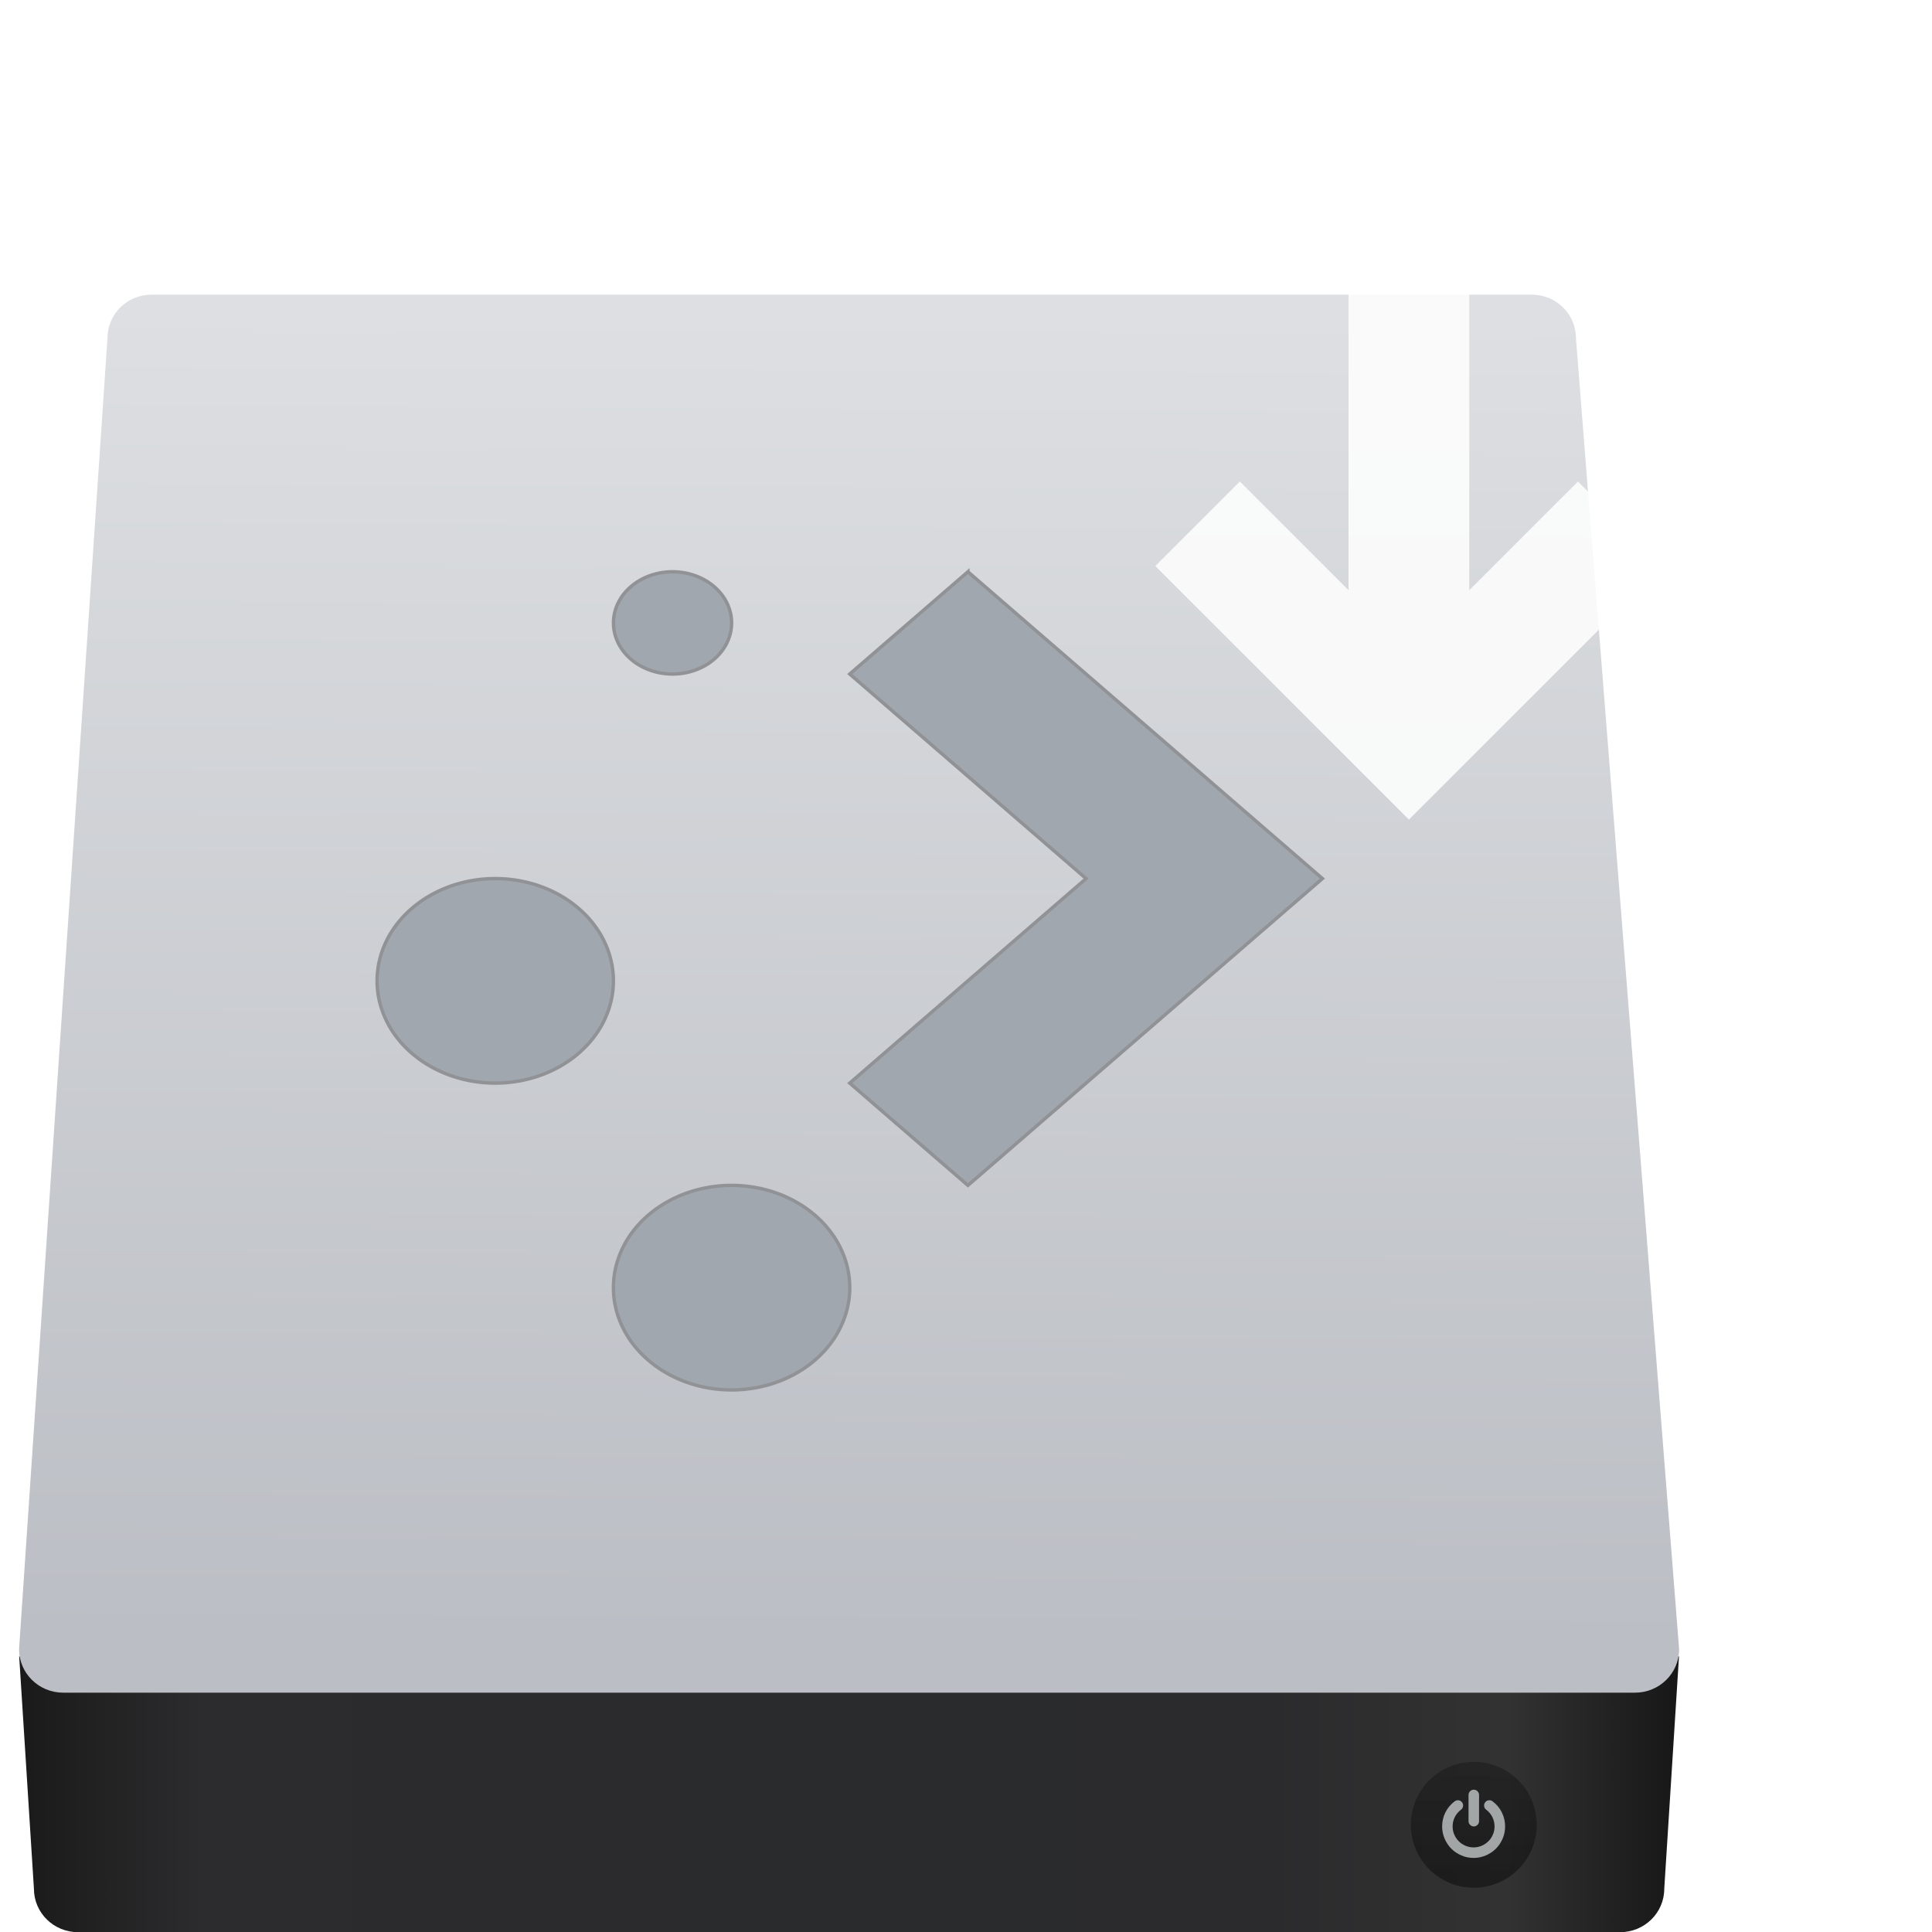
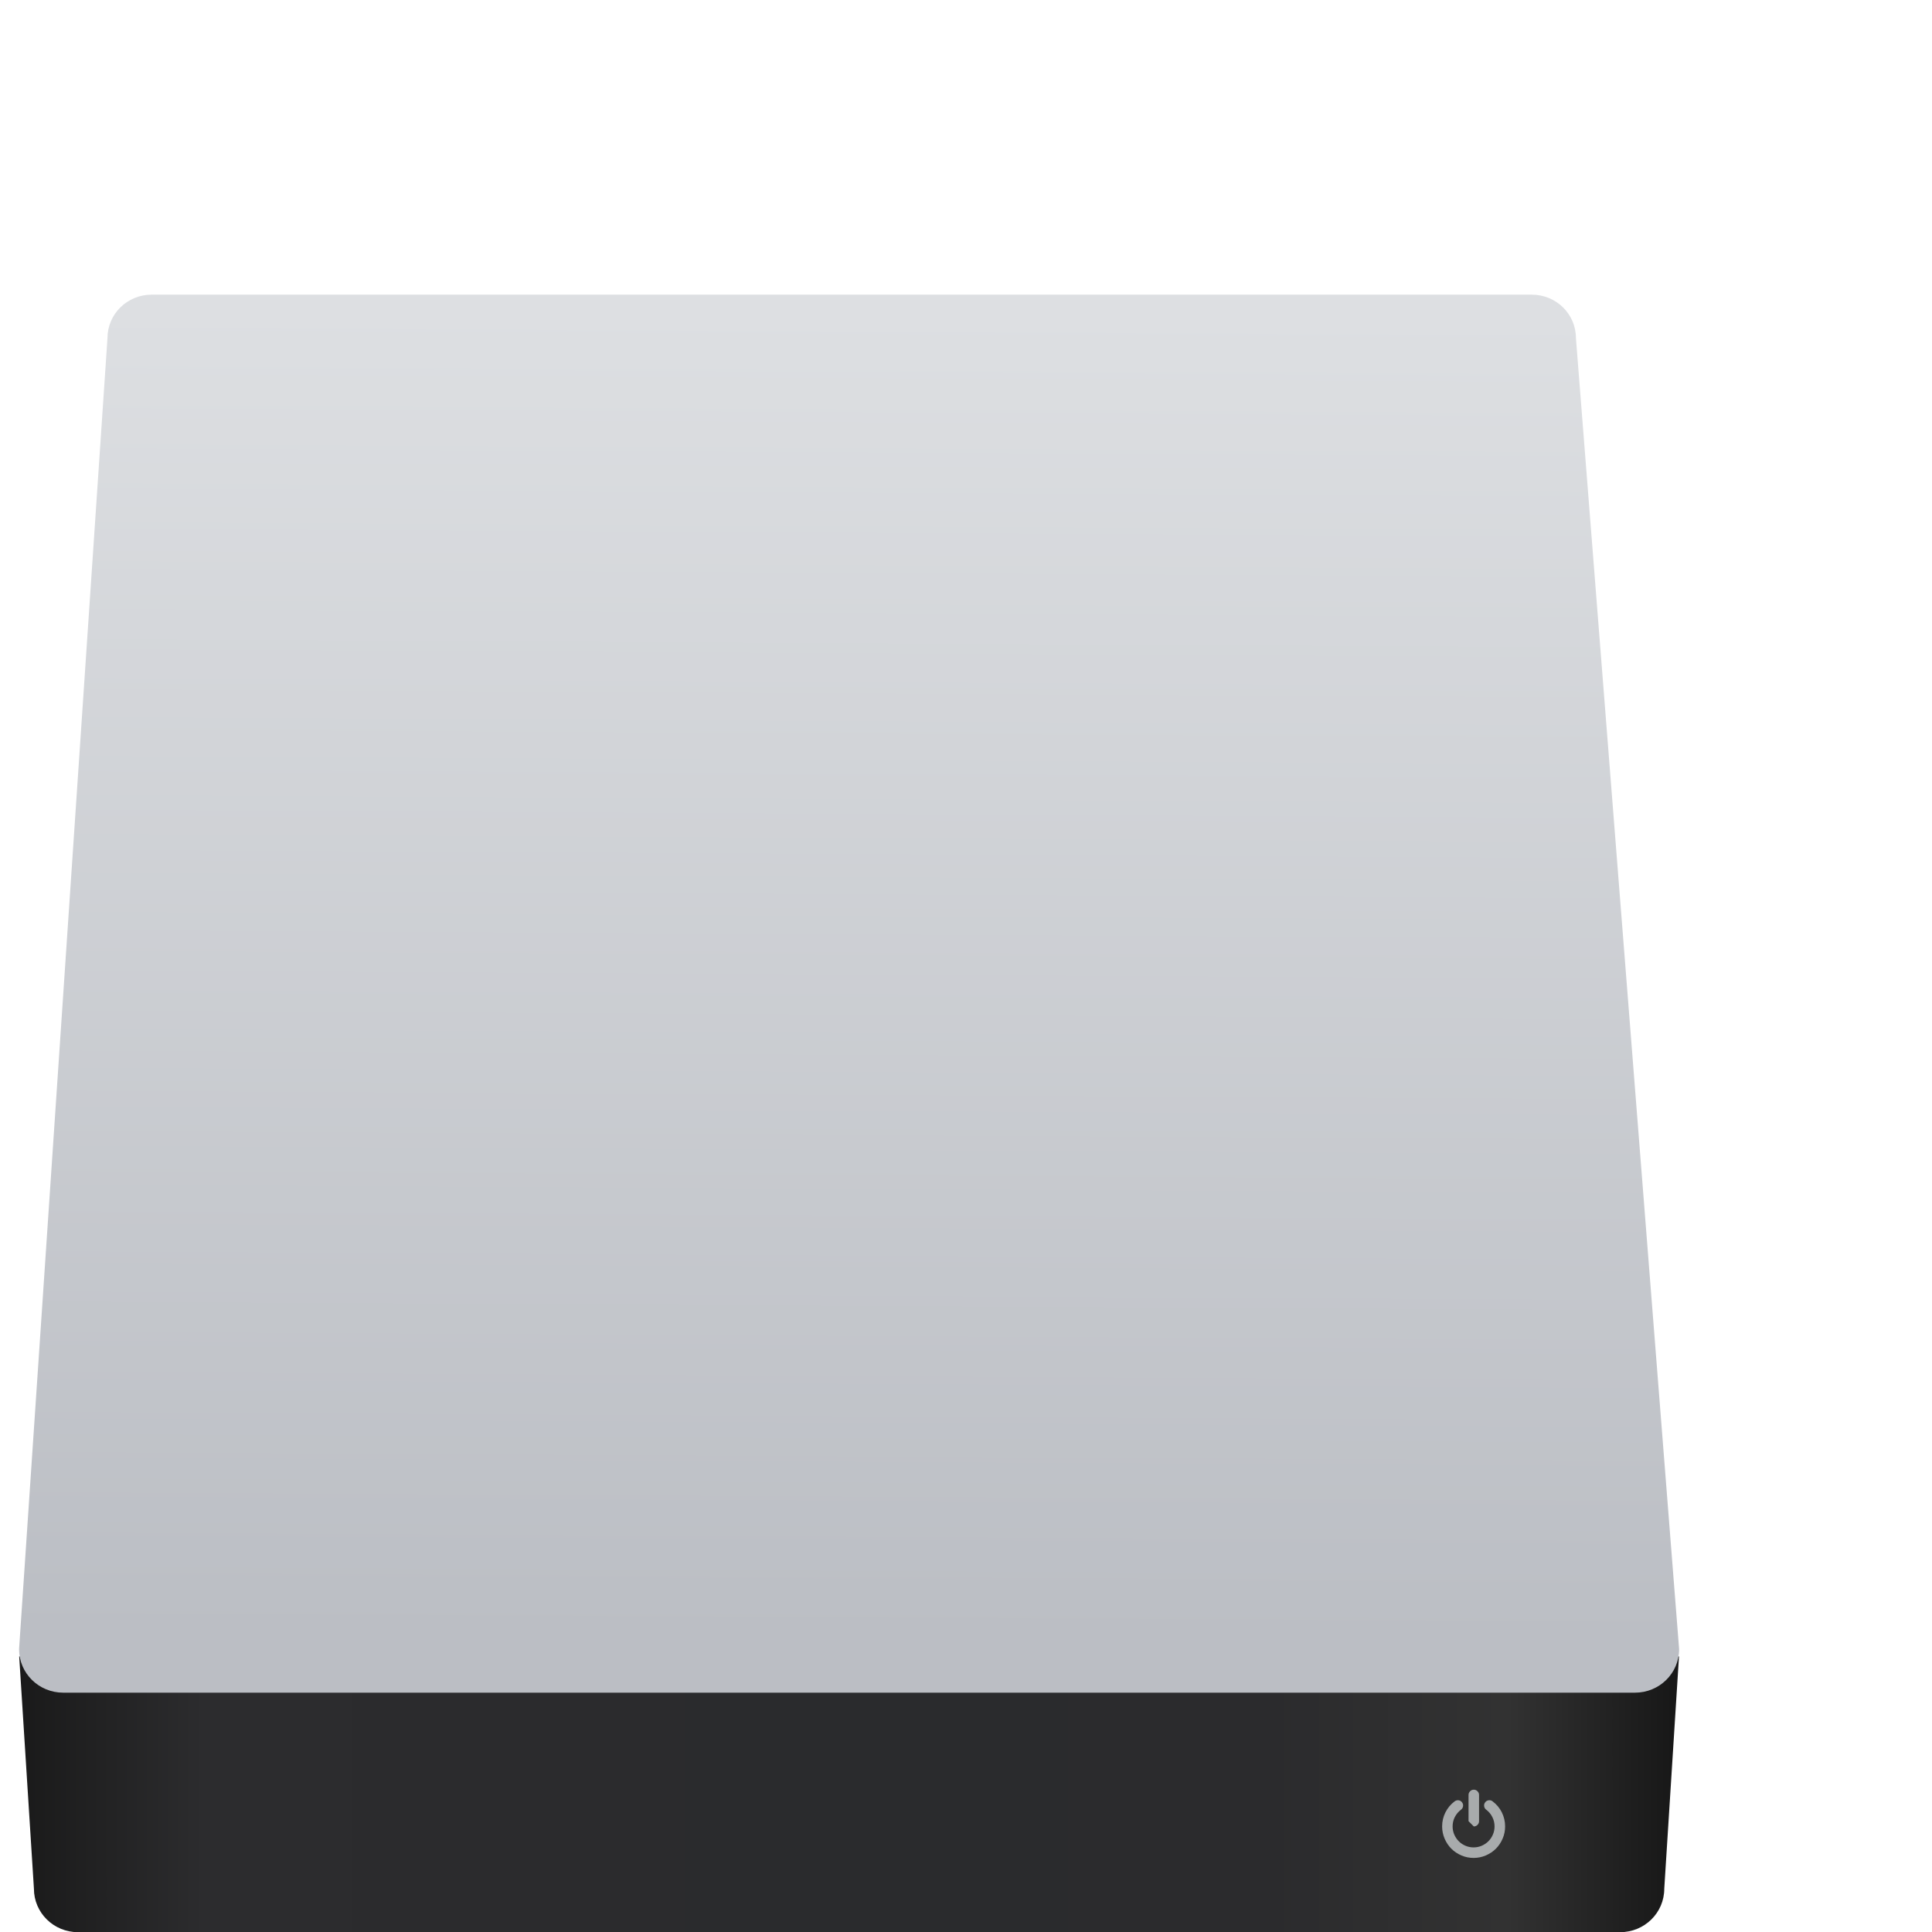
<svg xmlns="http://www.w3.org/2000/svg" xmlns:xlink="http://www.w3.org/1999/xlink" viewBox="0 0 48 48">
  <defs>
    <linearGradient x1="0" x2="47" gradientUnits="userSpaceOnUse">
      <stop offset="0" stop-color="#a9a3d4" />
      <stop offset=".47" stop-color="#87baff" />
      <stop offset="1" stop-color="#89ec85" />
    </linearGradient>
    <linearGradient xlink:href="#grad" id="grad5" y1="-15.394" x2="0" y2="-39.39" gradientUnits="userSpaceOnUse" />
    <linearGradient id="grad6" gradientUnits="userSpaceOnUse" x1="209.55" y1="385.21" x2="202.58" y2=".063">
      <stop offset="0" stop-color="#8645a3" />
      <stop offset="1" stop-color="#d164ff" />
    </linearGradient>
    <linearGradient id="grad4">
      <stop offset="0" stop-color="#2b65bd" />
      <stop offset="1" stop-color="#64a3dc" />
    </linearGradient>
    <linearGradient gradientUnits="userSpaceOnUse" y2="-31.865" x2="-61.694" y1="-.386" x1="-61.865" id="grad3">
      <stop offset="0" stop-color="#bbbec4" />
      <stop offset="1" stop-color="#dddfe2" />
    </linearGradient>
    <linearGradient id="grad0" gradientUnits="userSpaceOnUse" y1="5.383" x2="0" y2="2.392">
      <stop offset="0" stop-color="#040404" />
      <stop offset="1" stop-color="#121212" stop-opacity=".908" />
    </linearGradient>
    <linearGradient id="grad2" gradientUnits="userSpaceOnUse" gradientTransform="matrix(.35 0 0 .344-84.47-33.606)" x1="10.09" x2="122.72">
      <stop offset="0" stop-color="#1a1a1a" />
      <stop offset=".111" stop-color="#2c2c2e" />
      <stop offset=".29" stop-color="#2b2b2d" />
      <stop offset=".512" stop-color="#2a2b2d" />
      <stop offset=".752" stop-color="#2b2b2d" />
      <stop offset=".897" stop-color="#323232" />
      <stop offset="1" stop-color="#171717" />
    </linearGradient>
    <linearGradient xlink:href="#grad" id="grad1" gradientUnits="userSpaceOnUse" gradientTransform="matrix(.712 0 0 1.409-381.68-762.3)" y1="544.31" x2="0" y2="542.96" />
  </defs>
  <g transform="matrix(1 0 0 1-38.37 25.882)" enable-background="new">
    <g transform="matrix(1.046 0 0 1.046 123.51 15.193)">
      <path d="m-80.94.075l.35 5.517c0 .572.468 1.033 1.05 1.033h36.624c.582 0 1.05-.461 1.05-1.033l.35-5.517h-39.42" fill="url(#grad2)" />
      <path d="m-77.79-32.27h32.776c.582 0 1.05.461 1.05 1.033l2.451 31.14c0 .572-.468 1.033-1.05 1.033h-37.33c-.582 0-1.05-.461-1.05-1.033l2.1-31.14c0-.572.468-1.033 1.05-1.033" fill="url(#grad3)" />
      <rect y="3.494" x="-69.24" height="1.083" width="16.15" fill="url(#grad1)" rx=".542" />
-       <ellipse cx="-46.39" cy="4.074" rx="1.495" ry="1.495" opacity=".452" fill="url(#grad0)" />
      <g fill="#e3e8ea" stroke-width="1.317">
-         <path d="m-46.39 4.113c.034 0 .063-.012.088-.037.025-.025.037-.054.037-.088v-.623c0-.034-.012-.063-.037-.088-.025-.025-.054-.037-.088-.037-.034 0-.063.012-.088.037-.025.025-.037.054-.037.088v.623c0 .034.012.063.037.088.025.025.054.037.088.037" opacity=".668" />
+         <path d="m-46.39 4.113c.034 0 .063-.012.088-.037.025-.025.037-.054.037-.088v-.623c0-.034-.012-.063-.037-.088-.025-.025-.054-.037-.088-.037-.034 0-.063.012-.088.037-.025.025-.037.054-.037.088v.623" opacity=".668" />
        <path d="m-45.724 3.779c-.052-.104-.126-.192-.221-.263-.027-.021-.058-.029-.093-.024-.034.005-.062.021-.082.049-.021.027-.029.058-.024.092.005.034.021.062.048.082.064.048.113.107.147.176.035.069.052.143.052.222 0 .068-.013.132-.039.193-.026.061-.062.114-.107.159-.045.045-.098.08-.159.107-.061.026-.126.039-.193.039-.068 0-.132-.013-.193-.039-.061-.026-.114-.062-.159-.107-.045-.045-.08-.098-.107-.159-.026-.061-.039-.126-.039-.193 0-.079.017-.153.052-.222.035-.069.084-.128.148-.176.027-.021.043-.048.048-.082.005-.034-.003-.065-.024-.092-.02-.028-.047-.044-.081-.049-.034-.005-.065.004-.093.024-.095.071-.168.158-.221.263-.052.105-.078.216-.078.334 0 .101.02.198.059.29.04.092.093.172.16.239.067.067.146.12.239.16.092.04.189.059.29.059.101 0 .198-.02.29-.059.092-.04.172-.093.239-.16.067-.067.12-.146.16-.239.04-.092.059-.189.059-.29 0-.118-.026-.229-.078-.334" opacity=".668" />
      </g>
    </g>
-     <path d="m-70.842 65.49a3.624 3.137 0 0 0 -3.624 3.137 3.624 3.137 0 0 0 3.624 3.137 3.624 3.137 0 0 0 3.624 -3.137 3.624 3.137 0 0 0 -3.624 -3.137zm18.12 0l-7.249 6.274 14.498 12.547-14.498 12.547 7.249 6.274 21.747-18.821-21.747-18.821zm-28.996 18.821a7.249 6.274 0 0 0 -7.249 6.273 7.249 6.274 0 0 0 7.249 6.274 7.249 6.274 0 0 0 7.249 -6.274 7.249 6.274 0 0 0 -7.249 -6.273zm14.498 18.821a7.249 6.274 0 0 0 -7.249 6.274 7.249 6.274 0 0 0 7.249 6.274 7.249 6.274 0 0 0 7.249 -6.274 7.249 6.274 0 0 0 -7.249 -6.274z" fill="#a1a7ae" stroke="#909296" stroke-width=".207" transform="matrix(.405 0 0 .405 83.77-38.2)" />
    <g>
      <circle cx="-46.787" cy="-27.394" r="12" transform="matrix(1.046 0 0 1.046 122.33 15.345)" fill="url(#grad5)" />
-       <path d="m74.874-11.219l2.7-2.7 2.1 2.1-6.3 6.3-6.3-6.3 2.1-2.1 2.7 2.7v-9.9h3v9.9" fill="#fff" fill-opacity=".854" />
    </g>
  </g>
</svg>